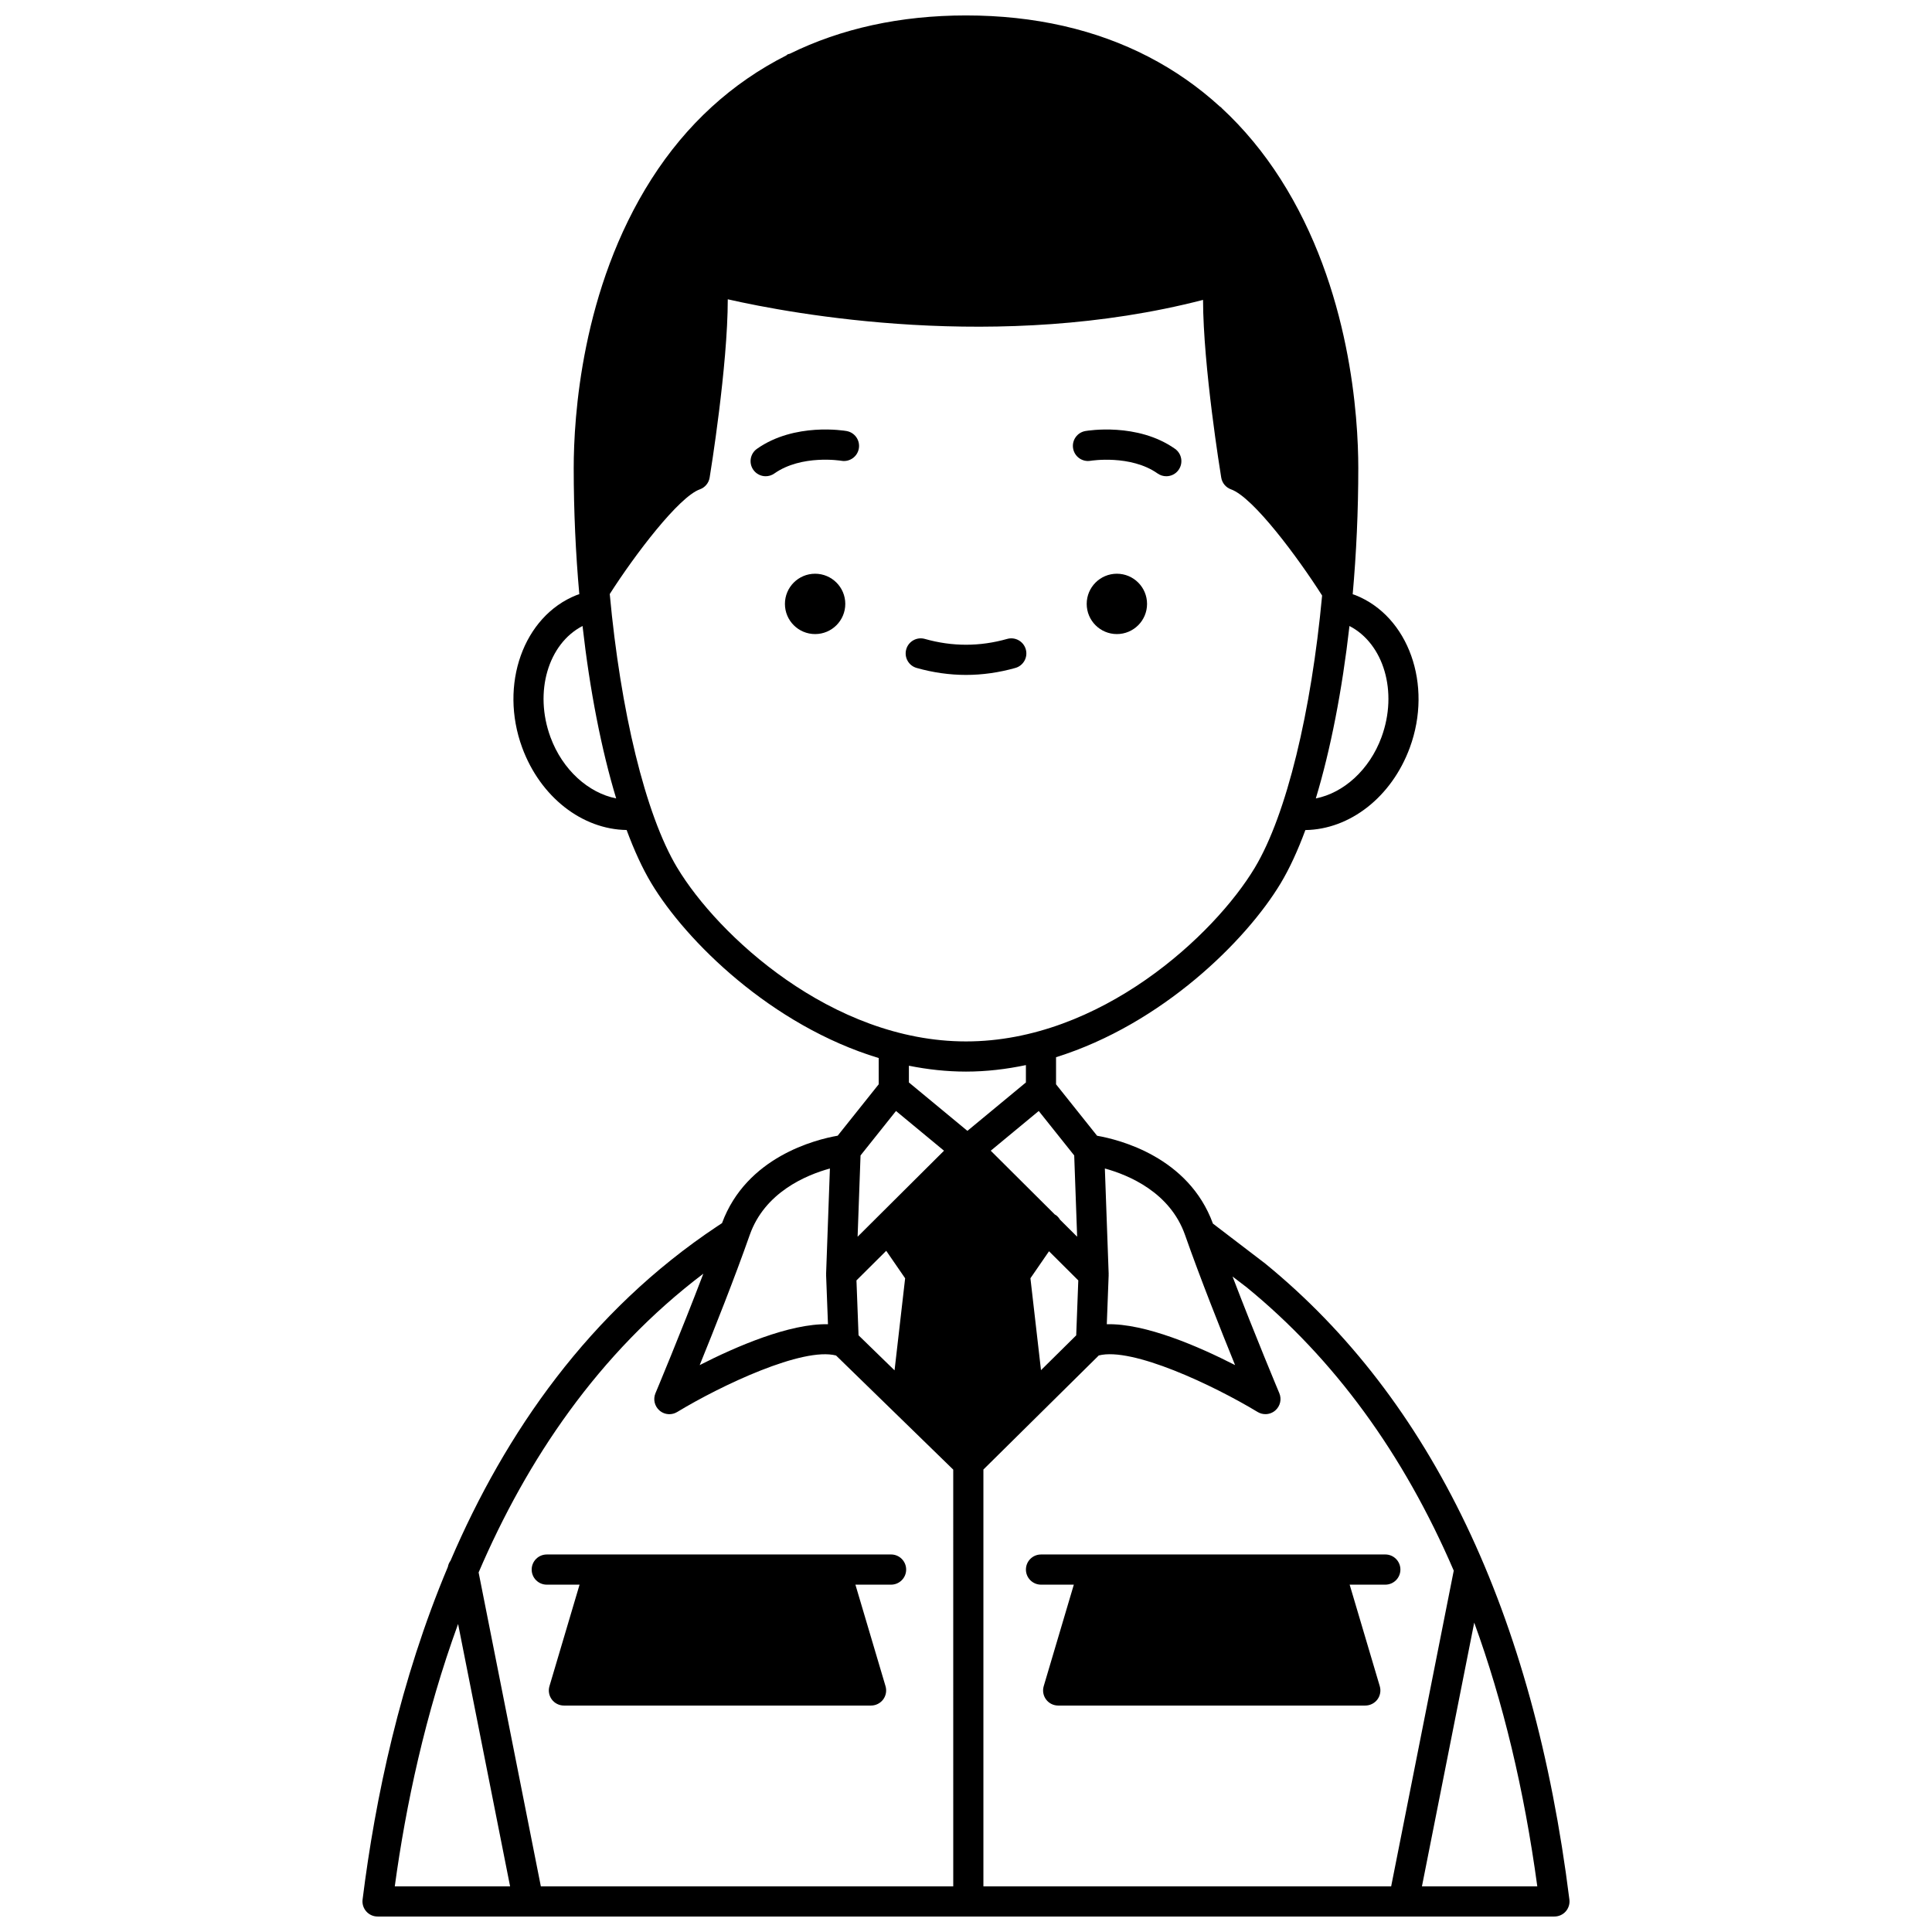
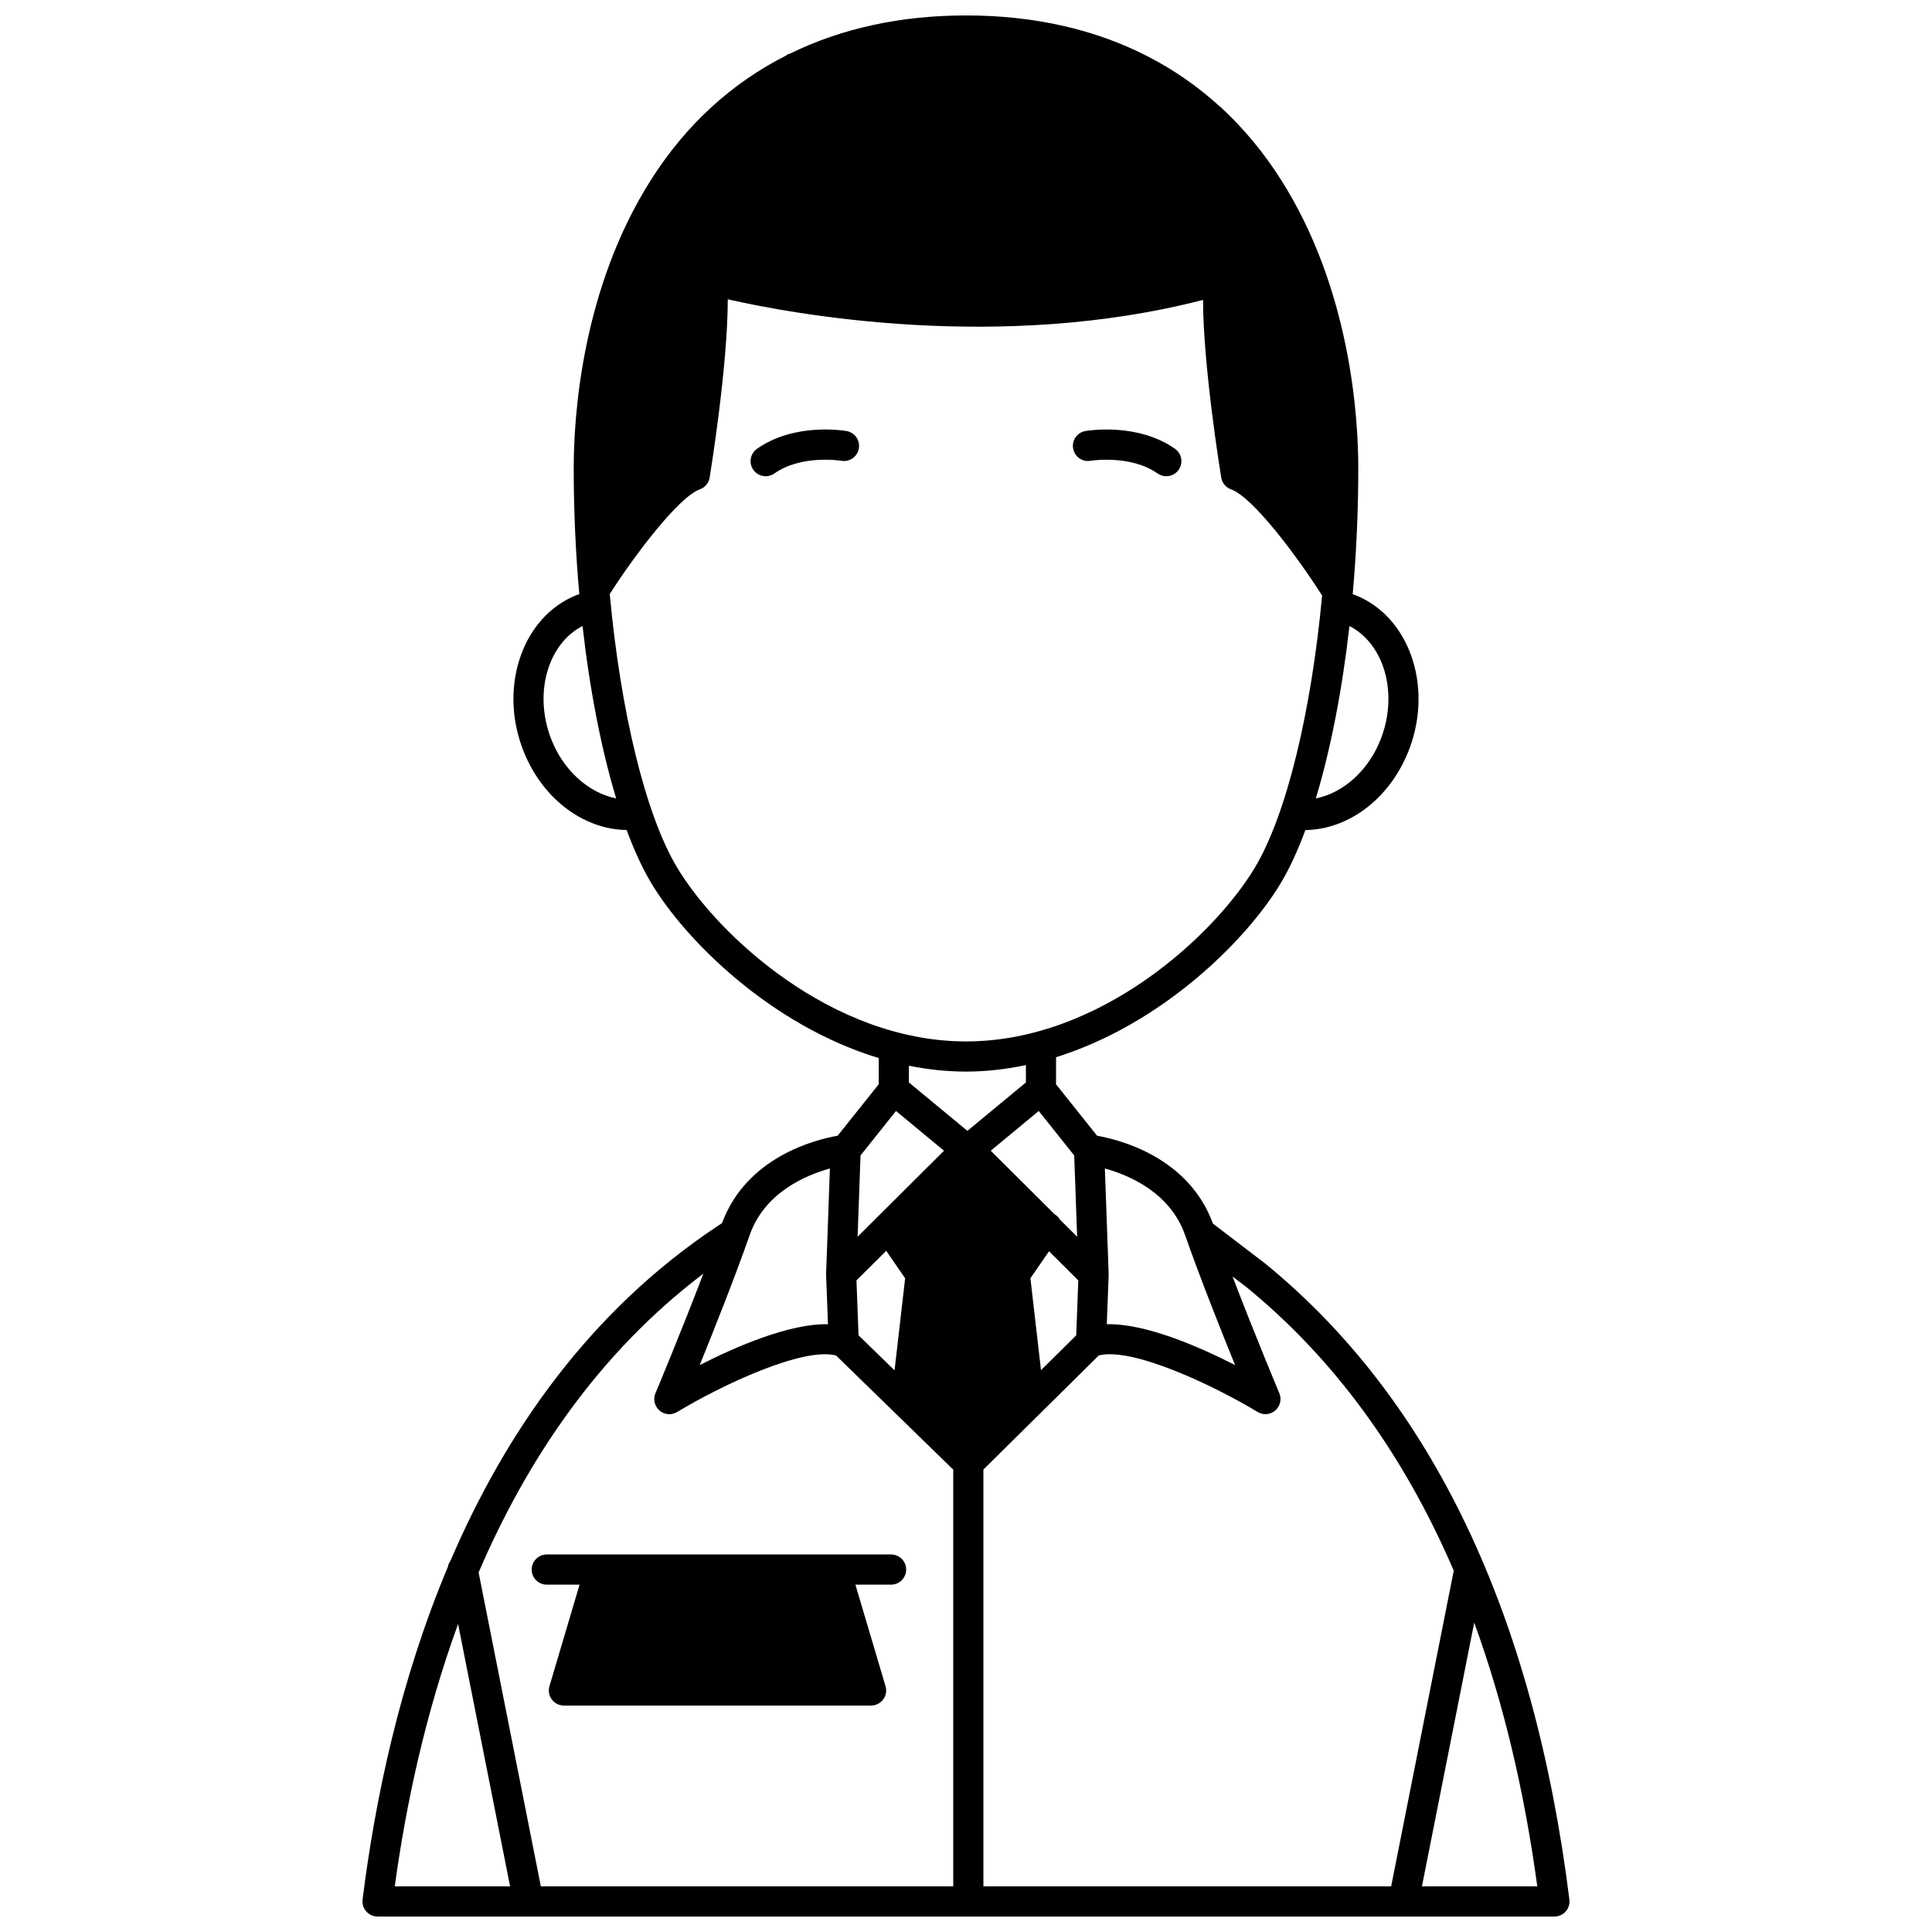
<svg xmlns="http://www.w3.org/2000/svg" width="800px" height="800px" version="1.1" viewBox="144 144 512 512">
  <defs>
    <clipPath id="a">
      <path d="m240 148.09h320v503.81h-320z" />
    </clipPath>
  </defs>
-   <path d="m447.98 304.04c0 4.418-3.582 7.996-7.996 7.996-4.418 0-7.996-3.578-7.996-7.996 0-4.418 3.578-7.996 7.996-7.996 4.414 0 7.996 3.578 7.996 7.996" />
  <path d="m433.02 266.11c0.102-0.016 10.594-1.684 17.758 3.367 0.703 0.496 1.504 0.73 2.301 0.73 1.254 0 2.496-0.586 3.269-1.695 1.273-1.809 0.84-4.301-0.965-5.574-9.984-7.031-23.199-4.801-23.754-4.707-2.176 0.383-3.625 2.453-3.242 4.629 0.383 2.18 2.453 3.633 4.633 3.25z" />
-   <path d="m368.01 304.04c0 4.418-3.582 7.996-8 7.996-4.414 0-7.996-3.578-7.996-7.996 0-4.418 3.582-7.996 7.996-7.996 4.418 0 8 3.578 8 7.996" />
  <path d="m368.36 258.23c-0.559-0.098-13.777-2.324-23.754 4.707-1.805 1.273-2.238 3.766-0.965 5.574 0.777 1.105 2.016 1.695 3.269 1.695 0.797 0 1.598-0.234 2.301-0.73 7.231-5.09 17.664-3.383 17.77-3.363 2.164 0.371 4.238-1.074 4.617-3.246 0.387-2.18-1.062-4.25-3.238-4.637z" />
  <g clip-path="url(#a)">
    <path d="m479.34 478.89-13.902-10.625c-6.445-17.656-24.797-22.25-30.699-23.281l-10.875-13.629v-7.184c28.074-8.766 50.418-30.914 59.535-46.102 2.336-3.894 4.523-8.648 6.539-14.094 11.781-0.168 22.855-8.73 27.68-21.848 6.125-16.672-0.332-34.805-14.406-40.402-0.234-0.094-0.496-0.164-0.734-0.246 0.969-10.852 1.484-22.109 1.484-33.438 0-13.328-2.012-47.465-20.621-76.621-4.527-7.09-9.719-13.344-15.539-18.738-0.074-0.078-0.141-0.16-0.215-0.238-0.09-0.094-0.203-0.125-0.297-0.203-11.484-10.484-25.352-17.656-41.246-21.316-0.094-0.027-0.184-0.043-0.281-0.066-8.082-1.836-16.688-2.769-25.762-2.769-17.434 0-33.098 3.469-46.707 10.156-0.191 0.062-0.387 0.066-0.57 0.164-0.137 0.07-0.223 0.195-0.348 0.281-14.418 7.289-26.469 18.258-35.711 32.734-18.613 29.152-20.625 63.293-20.625 76.617 0 11.324 0.516 22.582 1.484 33.418-0.242 0.09-0.508 0.156-0.742 0.25-14.07 5.602-20.527 23.727-14.402 40.406 4.828 13.117 15.906 21.68 27.684 21.844 2.016 5.445 4.203 10.203 6.539 14.094 9.195 15.328 31.844 37.734 60.266 46.34v6.949l-10.875 13.629c-5.891 1.031-24.168 5.613-30.652 23.172l-1.223 0.805c-33.984 22.586-56.215 54.797-70.719 88.641-0.359 0.492-0.605 1.051-0.711 1.66-12.633 30.039-19.242 61.273-22.598 88.145-0.145 1.141 0.211 2.281 0.969 3.144 0.766 0.867 1.852 1.359 3 1.359h311.88c1.148 0 2.238-0.492 3-1.352 0.754-0.859 1.113-2.004 0.969-3.144-9.492-75.902-36.566-132.57-80.57-168.51zm49.918 81.344-16.586 83.668h-108.06v-110.46l30.574-30.23c8.828-2.277 30.289 7.844 42.094 14.977 0.641 0.387 1.355 0.574 2.07 0.574 0.938 0 1.871-0.332 2.609-0.973 1.312-1.133 1.746-2.981 1.074-4.578-0.082-0.195-6.481-15.441-12.398-30.922l3.746 2.863c23.203 18.965 41.531 44.074 54.875 75.078zm-147.81-121.81 12.723 10.527-22.898 22.793 0.777-21.539zm-9.926 59.445-0.551-14.547 7.887-7.844 5.012 7.281-2.805 24.398zm47.754-59.445 9.402 11.781 0.777 21.539-4.535-4.512c-0.289-0.484-0.66-0.922-1.152-1.262-0.062-0.043-0.141-0.047-0.203-0.09l-17.008-16.93zm0.598 68.684-2.801-24.355 4.926-7.156 7.758 7.723-0.551 14.562zm38.176-35.82c3.953 11.277 9.461 25.133 13.258 34.477-9.551-4.887-23.742-11.086-33.996-10.832l0.496-13.051c0-0.043-0.02-0.078-0.02-0.125 0-0.059 0.02-0.117 0.02-0.176l-1.008-27.918c6.363 1.754 17.289 6.336 21.25 17.625zm52.062-131.93c-3.188 8.672-10.059 14.789-17.406 16.23 3.906-12.918 6.977-28.613 8.914-45.691 9.059 4.676 12.914 17.426 8.492 29.461zm-220.23 0.004c-4.422-12.035-0.566-24.793 8.496-29.469 1.93 17.078 5.004 32.773 8.914 45.695-7.336-1.445-14.219-7.559-17.41-16.227zm33.582 34.582c-8.465-14.102-15.027-41.625-17.875-72.52 6.769-10.586 18.328-25.762 23.875-27.742 1.371-0.492 2.367-1.684 2.598-3.117 0.219-1.32 4.797-29.523 4.805-47.25 16.898 3.844 71.891 14.133 125.95 0.16 0.043 17.738 4.602 45.773 4.82 47.09 0.234 1.434 1.23 2.629 2.598 3.117 5.926 2.113 17.84 18.238 24.137 28.141-2.867 30.73-9.406 58.078-17.832 72.121-10.668 17.805-40.898 46.043-76.531 46.043-35.637 0-65.863-28.238-76.539-46.043zm76.539 54.039c5.426 0 10.719-0.645 15.871-1.723v4.602l-15.504 12.828-15.504-12.828v-4.434c4.918 0.984 9.969 1.555 15.137 1.555zm-36.07 25.68-1.008 27.918c-0.004 0.059 0.02 0.117 0.02 0.176 0 0.043-0.02 0.078-0.02 0.125l0.496 13.051c-10.176-0.234-24.438 5.945-33.996 10.832 3.797-9.34 9.305-23.199 13.258-34.477 3.969-11.289 14.891-15.871 21.25-17.625zm-33.539 27.871c-5.996 15.734-12.605 31.488-12.691 31.688-0.672 1.594-0.238 3.441 1.074 4.578 0.742 0.645 1.676 0.973 2.609 0.973 0.715 0 1.426-0.188 2.07-0.578 11.805-7.141 33.312-17.27 42.109-14.973l31.051 30.242 0.004 110.44h-109.29l-16.492-83.191c12.758-29.754 31.664-58.051 59.559-79.176zm-64.996 92.84 13.781 69.527h-30.559c2.941-21.566 8.09-45.707 16.777-69.527zm255.43 69.527 13.855-69.891c7.621 20.93 13.227 44.219 16.715 69.891z" />
  </g>
-   <path d="m415.88 559.95c0 2.207 1.789 4 4 4h8.695l-7.981 26.906c-0.359 1.207-0.125 2.516 0.629 3.527 0.754 1.012 1.941 1.605 3.207 1.605h81.387c1.258 0 2.445-0.598 3.207-1.605 0.75-1.012 0.988-2.32 0.629-3.527l-7.981-26.906h9.449c2.211 0 4-1.793 4-4 0-2.207-1.789-4-4-4l-91.242 0.004c-2.211 0-4 1.789-4 3.996z" />
  <path d="m288.9 563.95h8.691l-7.981 26.906c-0.359 1.207-0.125 2.516 0.629 3.527 0.754 1.012 1.941 1.605 3.207 1.605h81.391c1.258 0 2.445-0.598 3.207-1.605 0.75-1.012 0.988-2.32 0.629-3.527l-7.981-26.906h9.449c2.211 0 4-1.793 4-4 0-2.207-1.789-4-4-4l-91.242 0.004c-2.211 0-4 1.793-4 4 0 2.203 1.785 3.996 4 3.996z" />
-   <path d="m413.09 321.01c2.125-0.602 3.359-2.812 2.754-4.934-0.602-2.129-2.828-3.356-4.934-2.754-7.262 2.055-14.551 2.055-21.812 0-2.109-0.605-4.34 0.629-4.934 2.754-0.602 2.125 0.633 4.336 2.754 4.934 4.34 1.23 8.742 1.852 13.082 1.852 4.344 0 8.75-0.625 13.09-1.852z" />
</svg>